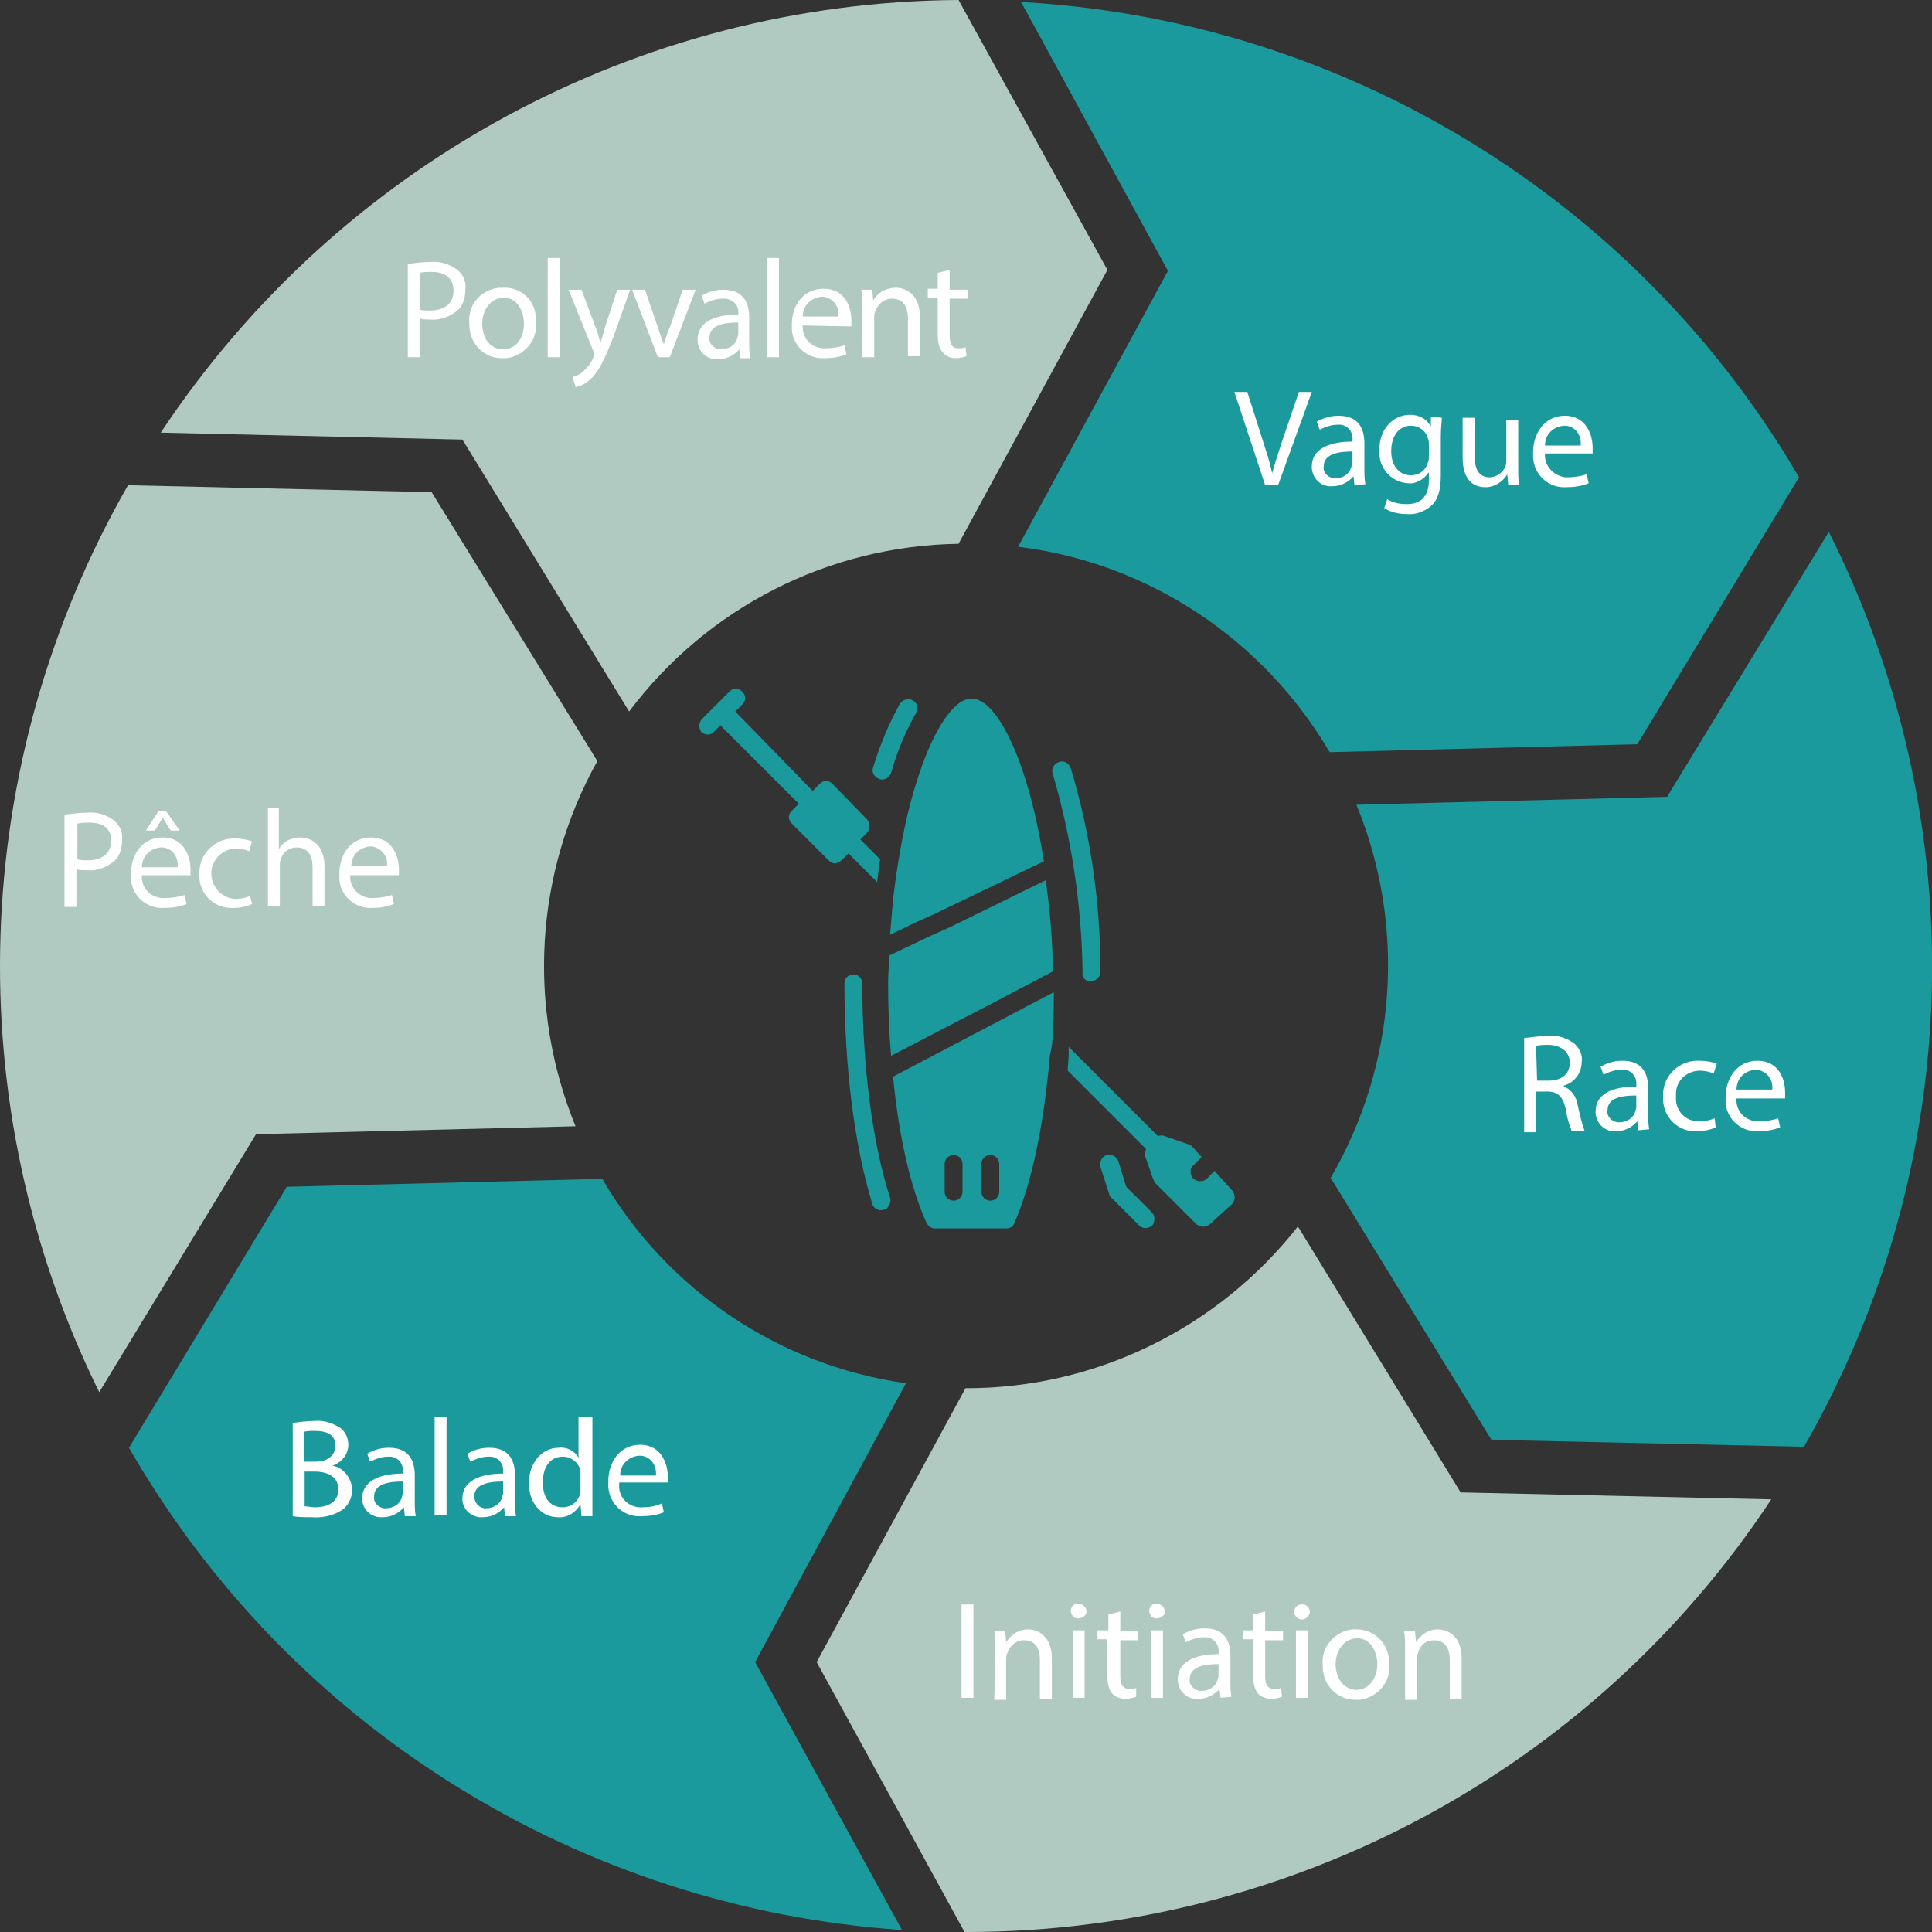
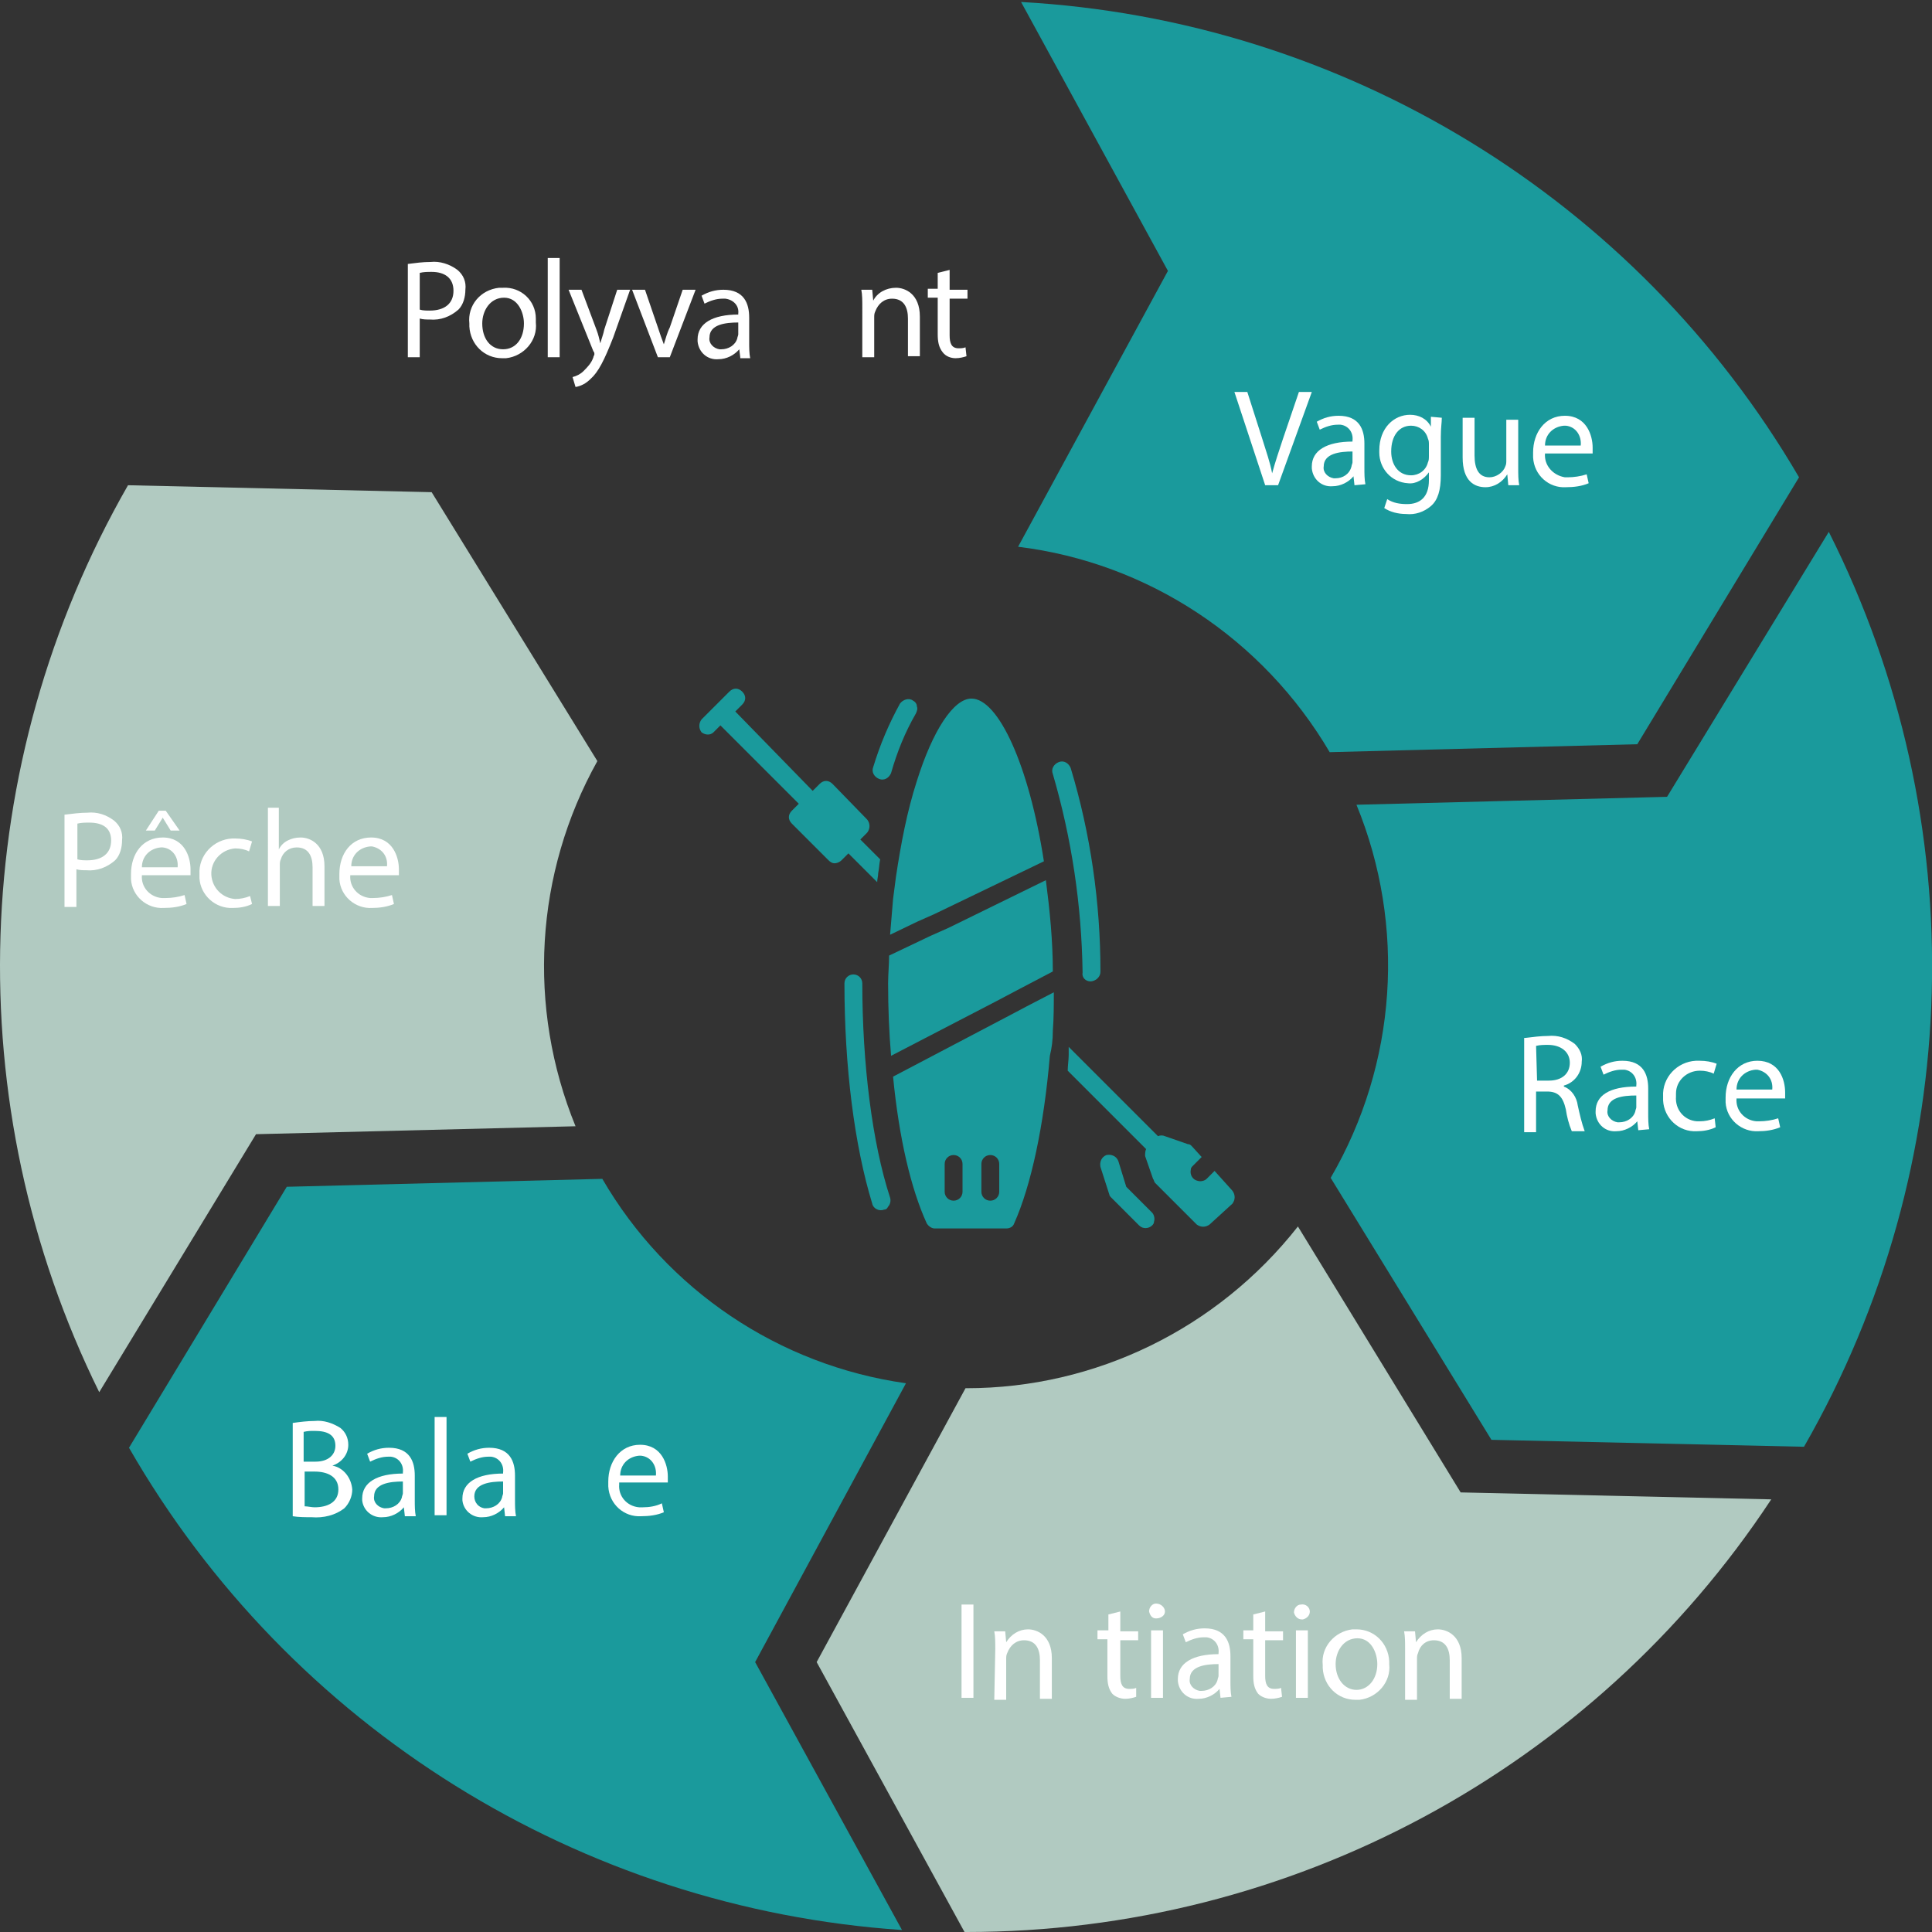
<svg xmlns="http://www.w3.org/2000/svg" version="1.1" id="Calque_1" x="0px" y="0px" viewBox="0 0 194.7 194.7" style="enable-background:new 0 0 194.7 194.7;" xml:space="preserve">
  <rect x="0" y="0" width="194.7" height="194.7" fill="#333333" stroke="none" />
  <style type="text/css">
	.st0{fill:#1A9A9C;}
	.st1{fill:#B1CAC1;}
	.st2{fill:#FFFFFF;}
</style>
  <g id="Calque_2_1_">
    <g id="objects">
      <path class="st0" d="M102.6,55.1c13.1,1.6,24.7,9.3,31.4,20.7l31-0.8l16.3-26.9C164.9,20,135.4,2,102.9,0.2l14.8,27.1L102.6,55.1z    " />
      <path class="st0" d="M136.7,81.1c5,12.2,4.1,26.1-2.6,37.6l16.2,26.4l31.5,0.7c16.3-28.4,17.2-63,2.5-92.2L168,80.3L136.7,81.1z" />
-       <path class="st1" d="M63.4,71.7C71.3,61.2,83.5,55,96.6,54.8l15-27.6L96.6,0C64.2,0.2,34.1,16.6,16.2,43.6l30.4,0.7L63.4,71.7z" />
      <path class="st1" d="M58,113.5c-4.9-12-4.1-25.5,2.2-36.8L43.5,49.6l-30.6-0.7C-3.2,77-4.3,111.3,10,140.3l15.8-26L58,113.5z" />
      <path class="st0" d="M91.3,139.4c-12.8-1.8-24.1-9.4-30.6-20.6l-31.8,0.8L13,145.9c16.2,28.2,45.5,46.4,77.9,48.6l-14.8-27    L91.3,139.4z" />
      <path class="st1" d="M130.8,123.6c-8.1,10.3-20.4,16.3-33.4,16.3h-0.1l-15,27.6l14.9,27.2h0.2c32.6,0,63.1-16.3,81.1-43.6    l-31.3-0.7L130.8,123.6z" />
      <path class="st2" d="M29.5,143.4c0.7-0.1,1.5-0.2,2.2-0.2c0.9-0.1,1.8,0.2,2.6,0.7c0.5,0.4,0.8,1,0.8,1.7c0,1-0.7,1.8-1.6,2.1l0,0    c1.1,0.2,1.9,1.2,2,2.4c0,0.7-0.3,1.4-0.8,1.9c-0.9,0.7-2.1,1-3.3,0.9c-0.6,0-1.3,0-1.9-0.1L29.5,143.4z M30.7,147.3h1.1    c1.3,0,2-0.7,2-1.6c0-1.1-0.8-1.5-2.1-1.5c-0.4,0-0.7,0-1.1,0.1V147.3z M30.7,151.8c0.3,0,0.7,0.1,1,0.1c1.3,0,2.4-0.5,2.4-1.8    s-1.1-1.8-2.4-1.8h-1L30.7,151.8z" />
      <path class="st2" d="M40.8,152.8l-0.1-0.9l0,0c-0.5,0.6-1.3,1-2.1,1c-1.1,0.1-2-0.7-2.1-1.7c0-0.1,0-0.1,0-0.2    c0-1.6,1.5-2.5,4.1-2.5v-0.1c0.1-0.8-0.4-1.5-1.2-1.6c-0.1,0-0.2,0-0.3,0c-0.6,0-1.2,0.2-1.8,0.5l-0.3-0.8    c0.7-0.4,1.4-0.6,2.2-0.6c2.1,0,2.6,1.4,2.6,2.8v2.5c0,0.5,0,1.1,0.1,1.6L40.8,152.8z M40.6,149.3c-1.3,0-2.9,0.2-2.9,1.5    c-0.1,0.6,0.4,1.1,1,1.2c0.1,0,0.1,0,0.2,0c0.7,0,1.4-0.4,1.6-1.1c0-0.1,0.1-0.3,0.1-0.4L40.6,149.3z" />
      <path class="st2" d="M43.8,142.8H45v9.9h-1.2V142.8z" />
      <path class="st2" d="M50.9,152.8l-0.1-0.9l0,0c-0.5,0.6-1.3,1-2.1,1c-1.1,0.1-2-0.7-2.1-1.7c0-0.1,0-0.1,0-0.2    c0-1.6,1.5-2.5,4.1-2.5v-0.1c0.1-0.8-0.4-1.5-1.2-1.6c-0.1,0-0.2,0-0.3,0c-0.6,0-1.2,0.2-1.8,0.5l-0.3-0.8    c0.7-0.4,1.4-0.6,2.2-0.6c2.1,0,2.6,1.4,2.6,2.8v2.5c0,0.5,0,1.1,0.1,1.6L50.9,152.8z M50.7,149.3c-1.3,0-2.9,0.2-2.9,1.5    c0,0.6,0.4,1.1,1,1.2c0.1,0,0.1,0,0.2,0c0.7,0,1.4-0.4,1.6-1.1c0-0.1,0.1-0.3,0.1-0.4L50.7,149.3z" />
-       <path class="st2" d="M59.7,142.8v8.2c0,0.6,0,1.3,0,1.8h-1.1l-0.1-1.2l0,0c-0.5,0.8-1.3,1.4-2.3,1.3c-1.6,0-2.9-1.4-2.9-3.4    c0-2.2,1.4-3.6,3-3.6c0.8-0.1,1.6,0.3,2,1l0,0v-4.1L59.7,142.8z M58.5,148.7c0-0.2,0-0.3,0-0.5c-0.2-0.8-0.9-1.4-1.8-1.4    c-1.3,0-2,1.1-2,2.6s0.7,2.5,2,2.5c0.9,0,1.6-0.6,1.8-1.5c0-0.2,0-0.4,0-0.5L58.5,148.7z" />
      <path class="st2" d="M62.4,149.6c-0.1,1.2,0.8,2.2,2,2.3c0.1,0,0.2,0,0.4,0c0.6,0,1.3-0.1,1.9-0.4l0.2,0.9    c-0.7,0.3-1.5,0.4-2.3,0.4c-1.7,0.1-3.2-1.2-3.3-3c0-0.2,0-0.3,0-0.5c0-2,1.2-3.7,3.2-3.7c2.2,0,2.8,2,2.8,3.2c0,0.2,0,0.4,0,0.6    H62.4z M66.1,148.7c0.1-1-0.5-1.9-1.5-2c-0.1,0-0.1,0-0.2,0c-1.1,0.1-1.9,0.9-1.9,2H66.1z" />
      <path class="st2" d="M153.7,104.6c0.8-0.1,1.6-0.2,2.3-0.2c1-0.1,1.9,0.2,2.7,0.8c0.5,0.5,0.8,1.1,0.7,1.8c0,1.1-0.7,2.1-1.8,2.4    v0.1c0.8,0.3,1.3,1.1,1.4,1.9c0.2,0.9,0.4,1.8,0.7,2.6h-1.3c-0.3-0.7-0.5-1.5-0.6-2.2c-0.3-1.3-0.8-1.8-1.9-1.8h-1.1v4.1h-1.2    V104.6z M154.9,108.9h1.2c1.3,0,2.1-0.7,2.1-1.8s-0.9-1.8-2.2-1.8c-0.4,0-0.8,0-1.2,0.1L154.9,108.9z" />
      <path class="st2" d="M165.1,113.9L165,113l0,0c-0.5,0.6-1.3,1-2.1,1c-1.1,0.1-2-0.7-2.1-1.8c0-0.1,0-0.1,0-0.2    c0-1.6,1.4-2.5,4.1-2.5v-0.1c0.1-0.8-0.4-1.5-1.2-1.6c-0.1,0-0.2,0-0.3,0c-0.6,0-1.2,0.2-1.8,0.5l-0.3-0.8    c0.7-0.4,1.4-0.6,2.2-0.6c2.1,0,2.6,1.4,2.6,2.8v2.5c0,0.5,0,1.1,0.1,1.6L165.1,113.9z M164.9,110.4c-1.4,0-2.9,0.2-2.9,1.5    c-0.1,0.6,0.4,1.1,1,1.2c0.1,0,0.1,0,0.2,0c0.7,0,1.4-0.4,1.6-1.1c0-0.1,0.1-0.3,0.1-0.4L164.9,110.4z" />
      <path class="st2" d="M172.9,113.6c-0.6,0.3-1.3,0.4-1.9,0.4c-1.8,0.1-3.3-1.3-3.4-3.1c0-0.1,0-0.3,0-0.4c-0.1-1.9,1.4-3.5,3.3-3.6    c0.1,0,0.2,0,0.4,0c0.6,0,1.2,0.1,1.7,0.3l-0.3,1c-0.4-0.2-0.9-0.3-1.4-0.3c-1.3,0-2.4,1-2.4,2.3c0,0.1,0,0.2,0,0.3    c-0.1,1.3,0.8,2.4,2.1,2.5c0.1,0,0.2,0,0.3,0c0.5,0,1-0.1,1.5-0.3L172.9,113.6z" />
      <path class="st2" d="M175,110.7c-0.1,1.2,0.8,2.2,2,2.3c0.1,0,0.2,0,0.3,0c0.6,0,1.3-0.1,1.9-0.3l0.2,0.9    c-0.7,0.3-1.5,0.4-2.2,0.4c-1.7,0.1-3.2-1.2-3.3-2.9c0-0.2,0-0.3,0-0.5c0-2,1.2-3.7,3.2-3.7c2.2,0,2.8,1.9,2.8,3.2    c0,0.2,0,0.4,0,0.6H175z M178.6,109.8c0.1-1-0.5-1.8-1.5-2c-0.1,0-0.2,0-0.2,0c-1.1,0.1-1.9,0.9-1.9,2H178.6z" />
      <path class="st2" d="M6.5,82.1c0.8-0.1,1.6-0.2,2.3-0.2c1-0.1,1.9,0.2,2.7,0.8c0.6,0.5,0.9,1.2,0.8,2c0,0.7-0.2,1.5-0.7,2    c-0.8,0.7-1.8,1.1-2.9,1c-0.3,0-0.7,0-1-0.1v3.8H6.5V82.1z M7.8,86.6c0.3,0.1,0.7,0.1,1,0.1c1.5,0,2.4-0.7,2.4-2s-0.9-1.8-2.2-1.8    c-0.4,0-0.8,0-1.2,0.1L7.8,86.6z" />
      <path class="st2" d="M14.3,88.2c-0.1,1.2,0.8,2.2,2,2.3c0.1,0,0.2,0,0.4,0c0.6,0,1.3-0.1,1.9-0.3l0.2,0.9    c-0.7,0.3-1.5,0.4-2.3,0.4c-1.7,0.1-3.2-1.2-3.3-2.9c0-0.2,0-0.3,0-0.5c0-2.1,1.2-3.7,3.2-3.7c2.2,0,2.8,2,2.8,3.2    c0,0.2,0,0.4,0,0.6L14.3,88.2z M17.9,87.4c0.1-1-0.5-1.9-1.5-2c-0.1,0-0.1,0-0.2,0c-1.1,0.1-1.9,0.9-1.9,2H17.9z M16.7,81.7l1.4,2    h-0.9l-0.8-1.3l0,0l-0.8,1.3h-0.9l1.3-2H16.7z" />
      <path class="st2" d="M25.4,91.1c-0.6,0.3-1.3,0.4-1.9,0.4c-1.8,0.1-3.3-1.3-3.4-3c0-0.1,0-0.3,0-0.4c-0.1-1.9,1.4-3.5,3.3-3.6    c0.1,0,0.2,0,0.3,0c0.6,0,1.2,0.1,1.7,0.3l-0.3,1c-0.4-0.2-0.9-0.3-1.4-0.3c-1.4,0.1-2.5,1.3-2.4,2.7c0.1,1.3,1.1,2.3,2.4,2.4    c0.5,0,1-0.1,1.5-0.3L25.4,91.1z" />
      <path class="st2" d="M26.9,81.4h1.2v4.2l0,0c0.2-0.4,0.5-0.7,0.9-0.9c0.4-0.2,0.8-0.3,1.3-0.3c0.9,0,2.4,0.6,2.4,2.9v4h-1.2v-3.9    c0-1.1-0.4-2-1.6-2c-0.8,0-1.4,0.5-1.6,1.2c-0.1,0.2-0.1,0.4-0.1,0.6v4.1h-1.2V81.4z" />
      <path class="st2" d="M35.3,88.2c-0.1,1.2,0.8,2.2,2,2.3c0.1,0,0.2,0,0.3,0c0.6,0,1.3-0.1,1.9-0.3l0.2,0.9    c-0.7,0.3-1.5,0.4-2.2,0.4c-1.7,0.1-3.2-1.2-3.3-2.9c0-0.2,0-0.3,0-0.5c0-2.1,1.2-3.7,3.2-3.7c2.2,0,2.8,2,2.8,3.2    c0,0.2,0,0.4,0,0.6L35.3,88.2z M39,87.3c0.1-1-0.5-1.8-1.5-2c-0.1,0-0.2,0-0.2,0c-1.1,0.1-1.9,0.9-1.9,2H39z" />
      <path class="st2" d="M127.5,48.9l-3.1-9.4h1.3l1.5,4.7c0.4,1.3,0.8,2.4,1,3.5l0,0c0.3-1.1,0.7-2.3,1.1-3.5l1.6-4.7h1.3l-3.4,9.4    H127.5z" />
      <path class="st2" d="M136.5,48.9l-0.1-0.9l0,0c-0.5,0.6-1.3,1-2.1,1c-1.1,0.1-2-0.7-2.1-1.8c0-0.1,0-0.1,0-0.2    c0-1.6,1.5-2.5,4.1-2.5v-0.1c0.1-0.8-0.4-1.5-1.2-1.6c-0.1,0-0.2,0-0.3,0c-0.6,0-1.2,0.2-1.8,0.5l-0.3-0.8    c0.7-0.4,1.4-0.6,2.2-0.6c2.1,0,2.6,1.4,2.6,2.8v2.5c0,0.5,0,1.1,0.1,1.6L136.5,48.9z M136.3,45.5c-1.3,0-2.9,0.2-2.9,1.5    c-0.1,0.6,0.4,1.1,1,1.2c0.1,0,0.1,0,0.2,0c0.7,0,1.4-0.4,1.6-1.2c0-0.1,0.1-0.3,0.1-0.4L136.3,45.5z" />
      <path class="st2" d="M145.3,42.1c0,0.5-0.1,1-0.1,1.9v3.9c0,1.5-0.3,2.5-1,3.1c-0.7,0.6-1.6,0.9-2.5,0.8c-0.8,0-1.6-0.2-2.2-0.6    l0.3-0.9c0.6,0.4,1.3,0.5,2,0.5c1.3,0,2.2-0.7,2.2-2.4v-0.8l0,0c-0.5,0.7-1.3,1.2-2.1,1.1c-1.7-0.1-2.9-1.5-2.9-3.1    c0-0.1,0-0.1,0-0.2c0-2.3,1.5-3.6,3.1-3.6c0.9,0,1.7,0.4,2.1,1.2l0,0v-1L145.3,42.1z M144,44.8c0-0.2,0-0.4-0.1-0.6    c-0.2-0.8-0.9-1.3-1.7-1.3c-1.2,0-2,1-2,2.6c0,1.3,0.7,2.4,2,2.4c0.8,0,1.5-0.5,1.7-1.3c0.1-0.2,0.1-0.4,0.1-0.7V44.8z" />
      <path class="st2" d="M153,47.1c0,0.7,0,1.3,0.1,1.8H152l-0.1-1.1l0,0c-0.5,0.8-1.3,1.3-2.2,1.3c-1.1,0-2.3-0.6-2.3-3v-4h1.2v3.8    c0,1.3,0.4,2.2,1.5,2.2c0.7,0,1.4-0.5,1.6-1.1c0.1-0.2,0.1-0.4,0.1-0.6v-4.1h1.2V47.1z" />
      <path class="st2" d="M155.7,45.7c-0.1,1.2,0.8,2.2,2,2.4c0.1,0,0.2,0,0.3,0c0.6,0,1.3-0.1,1.9-0.3l0.2,0.9    c-0.7,0.3-1.5,0.4-2.3,0.4c-1.7,0.1-3.2-1.2-3.3-3c0-0.2,0-0.3,0-0.5c0-2,1.2-3.7,3.2-3.7c2.2,0,2.8,2,2.8,3.2c0,0.2,0,0.4,0,0.6    L155.7,45.7z M159.3,44.9c0.1-1-0.5-1.9-1.5-2c-0.1,0-0.1,0-0.2,0c-1.1,0.1-1.9,0.9-1.9,2H159.3z" />
      <path class="st2" d="M98.1,161.7v9.4h-1.2v-9.4H98.1z" />
      <path class="st2" d="M100.3,166.2c0-0.7,0-1.3-0.1-1.8h1.1l0.1,1.1l0,0c0.5-0.8,1.3-1.3,2.2-1.3c0.9,0,2.4,0.6,2.4,2.9v4.1h-1.2    v-3.9c0-1.1-0.4-2-1.6-2c-0.8,0-1.4,0.5-1.7,1.3c-0.1,0.2-0.1,0.4-0.1,0.6v4.1h-1.2L100.3,166.2z" />
-       <path class="st2" d="M109.5,162.4c0,0.4-0.4,0.7-0.9,0.7c-0.4,0-0.6-0.3-0.7-0.7c0-0.4,0.3-0.8,0.7-0.8c0,0,0,0,0,0    C109.1,161.6,109.5,162,109.5,162.4C109.5,162.4,109.5,162.4,109.5,162.4z M108.1,171.1v-6.8h1.2v6.8H108.1z" />
      <path class="st2" d="M112.9,162.4v2h1.8v0.9h-1.8v3.6c0,0.8,0.2,1.3,0.9,1.3c0.2,0,0.5,0,0.7-0.1v0.9c-0.3,0.1-0.7,0.2-1.1,0.2    c-0.5,0-1-0.2-1.3-0.5c-0.4-0.5-0.5-1.1-0.5-1.8v-3.7h-1v-0.9h1.1v-1.6L112.9,162.4z" />
      <path class="st2" d="M117.4,162.4c0,0.4-0.4,0.7-0.9,0.7c-0.4,0-0.6-0.3-0.7-0.7c0-0.4,0.3-0.8,0.7-0.8c0,0,0,0,0,0    C117,161.6,117.4,162,117.4,162.4C117.4,162.4,117.4,162.4,117.4,162.4z M116,171.1v-6.8h1.2v6.8H116z" />
      <path class="st2" d="M123,171.1l-0.1-0.9l0,0c-0.5,0.6-1.3,1-2.1,1c-1.1,0.1-2-0.7-2.1-1.8c0-0.1,0-0.1,0-0.2    c0-1.6,1.5-2.5,4.1-2.5v-0.1c0.1-0.8-0.4-1.5-1.2-1.6c-0.1,0-0.2,0-0.3,0c-0.6,0-1.2,0.2-1.8,0.5l-0.3-0.8    c0.7-0.4,1.4-0.6,2.2-0.6c2.1,0,2.6,1.4,2.6,2.8v2.5c0,0.5,0,1.1,0.1,1.6L123,171.1z M122.8,167.7c-1.3,0-2.9,0.2-2.9,1.5    c-0.1,0.6,0.4,1.1,1,1.2c0.1,0,0.1,0,0.2,0c0.7,0,1.4-0.4,1.6-1.1c0-0.1,0.1-0.3,0.1-0.4V167.7z" />
      <path class="st2" d="M127.5,162.4v2h1.8v0.9h-1.8v3.6c0,0.8,0.2,1.3,0.9,1.3c0.2,0,0.5,0,0.7-0.1l0.1,0.9    c-0.3,0.1-0.7,0.2-1.1,0.2c-0.5,0-1-0.2-1.3-0.5c-0.4-0.5-0.5-1.1-0.5-1.8v-3.7h-1v-0.9h1v-1.6L127.5,162.4z" />
      <path class="st2" d="M132,162.4c0,0.4-0.3,0.7-0.7,0.8c0,0-0.1,0-0.1,0c-0.4,0-0.7-0.3-0.8-0.7c0,0,0,0,0,0c0-0.4,0.3-0.8,0.7-0.8    c0,0,0,0,0,0C131.6,161.6,132,162,132,162.4C132,162.4,132,162.4,132,162.4z M130.6,171.1v-6.8h1.2v6.8H130.6z" />
      <path class="st2" d="M140,167.7c0.2,1.8-1.2,3.4-3,3.6c-0.1,0-0.2,0-0.4,0c-1.8,0-3.2-1.4-3.3-3.2c0-0.1,0-0.2,0-0.3    c-0.2-1.8,1.2-3.4,3-3.6c0.1,0,0.2,0,0.4,0c1.8,0,3.2,1.4,3.3,3.2C140,167.4,140,167.6,140,167.7z M134.6,167.7    c0,1.5,0.9,2.6,2.1,2.6s2.1-1.1,2.1-2.6c0-1.1-0.6-2.6-2-2.6S134.6,166.4,134.6,167.7L134.6,167.7z" />
      <path class="st2" d="M141.6,166.2c0-0.7,0-1.3-0.1-1.8h1.1l0.1,1.1l0,0c0.5-0.8,1.3-1.3,2.2-1.3c0.9,0,2.4,0.6,2.4,2.9v4.1h-1.2    v-3.9c0-1.1-0.4-2-1.6-2c-0.8,0-1.4,0.5-1.6,1.3c-0.1,0.2-0.1,0.4-0.1,0.6v4.1h-1.2L141.6,166.2z" />
      <path class="st2" d="M41.1,26.6c0.8-0.1,1.5-0.2,2.3-0.2c0.9-0.1,1.9,0.2,2.7,0.8c0.6,0.5,0.9,1.2,0.8,2c0,0.7-0.2,1.5-0.7,2    c-0.8,0.7-1.8,1.1-2.9,1c-0.3,0-0.7,0-1-0.1V36h-1.2V26.6z M42.3,31.2c0.3,0.1,0.7,0.1,1,0.1c1.5,0,2.4-0.7,2.4-2    s-0.9-1.9-2.2-1.9c-0.4,0-0.8,0-1.2,0.1L42.3,31.2z" />
      <path class="st2" d="M54,32.5c0.2,1.8-1.2,3.4-3,3.6c-0.1,0-0.2,0-0.4,0c-1.8,0-3.2-1.4-3.3-3.2c0-0.1,0-0.2,0-0.3    c-0.2-1.8,1.1-3.4,3-3.6c0.1,0,0.3,0,0.4,0c1.8-0.1,3.3,1.3,3.3,3.1C54,32.3,54,32.4,54,32.5z M48.6,32.6c0,1.5,0.8,2.6,2.1,2.6    s2.1-1.1,2.1-2.6c0-1.1-0.6-2.6-2-2.6S48.6,31.3,48.6,32.6L48.6,32.6z" />
      <path class="st2" d="M55.2,26h1.2v10h-1.2V26z" />
      <path class="st2" d="M58.6,29.2l1.5,4c0.2,0.5,0.3,1,0.4,1.4l0,0c0.1-0.4,0.3-0.9,0.4-1.4l1.3-4h1.3L61.8,34    c-0.9,2.3-1.5,3.5-2.3,4.2c-0.4,0.4-0.9,0.7-1.5,0.8l-0.3-1c0.4-0.1,0.8-0.3,1.1-0.6c0.4-0.4,0.8-0.8,1-1.4c0-0.1,0.1-0.2,0.1-0.3    c0-0.1,0-0.2-0.1-0.3l-2.5-6.2L58.6,29.2z" />
      <path class="st2" d="M65,29.2l1.3,3.8c0.2,0.6,0.4,1.2,0.6,1.7l0,0c0.2-0.6,0.3-1.1,0.6-1.7l1.3-3.8h1.3L67.5,36h-1.2l-2.6-6.8H65    z" />
      <path class="st2" d="M74.6,36l-0.1-0.8l0,0c-0.5,0.6-1.3,1-2.1,1c-1.1,0.1-2-0.7-2.1-1.8c0-0.1,0-0.1,0-0.2c0-1.6,1.5-2.5,4.1-2.5    v-0.1c0.1-0.8-0.5-1.4-1.3-1.5c-0.1,0-0.2,0-0.3,0c-0.6,0-1.2,0.2-1.8,0.5l-0.3-0.8c0.7-0.4,1.4-0.6,2.2-0.6    c2.1,0,2.6,1.4,2.6,2.8v2.5c0,0.5,0,1.1,0.1,1.6H74.6z M74.4,32.5c-1.3,0-2.9,0.2-2.9,1.5c-0.1,0.6,0.4,1.1,1,1.2    c0.1,0,0.1,0,0.2,0c0.7,0,1.4-0.4,1.6-1.1c0-0.1,0.1-0.3,0.1-0.4V32.5z" />
-       <path class="st2" d="M77.3,26h1.2v10h-1.2V26z" />
-       <path class="st2" d="M80.9,32.8c-0.1,1.2,0.8,2.2,2,2.3c0.1,0,0.2,0,0.3,0c0.6,0,1.3-0.1,1.9-0.3l0.2,0.9    c-0.7,0.3-1.5,0.4-2.2,0.4c-1.7,0.1-3.2-1.2-3.3-2.9c0-0.2,0-0.3,0-0.5c0-2,1.2-3.6,3.2-3.6c2.2,0,2.8,1.9,2.8,3.2    c0,0.2,0,0.4,0,0.6L80.9,32.8z M84.5,31.9c0.1-1-0.5-1.8-1.5-2c-0.1,0-0.2,0-0.2,0c-1.1,0.1-1.9,0.9-1.9,2H84.5z" />
      <path class="st2" d="M86.9,31c0-0.7,0-1.3-0.1-1.8h1.1l0.1,1.1l0,0c0.4-0.8,1.3-1.3,2.3-1.3c0.9,0,2.4,0.6,2.4,2.9v4h-1.2v-3.8    c0-1.1-0.4-2-1.6-2c-0.8,0-1.4,0.5-1.7,1.3c-0.1,0.2-0.1,0.4-0.1,0.6V36h-1.2V31z" />
      <path class="st2" d="M95.7,27.2v2h1.8v0.9h-1.8v3.7c0,0.8,0.2,1.3,0.9,1.3c0.2,0,0.5,0,0.7-0.1l0.1,0.9c-0.3,0.1-0.7,0.2-1.1,0.2    c-0.5,0-1-0.2-1.3-0.6c-0.4-0.5-0.5-1.1-0.5-1.8v-3.7h-1v-0.9h1v-1.6L95.7,27.2z" />
      <path class="st0" d="M86.9,99.1c0-0.5-0.4-0.9-0.9-0.9c-0.5,0-0.9,0.4-0.9,0.9c0,8.4,1,16.3,2.8,22.2c0.1,0.5,0.7,0.8,1.2,0.6    c0.2,0,0.3-0.1,0.4-0.3c0.2-0.2,0.3-0.6,0.2-0.9C87.9,115.2,86.9,107.2,86.9,99.1z" />
      <path class="st0" d="M109.9,98.9L109.9,98.9c0.2,0,0.5-0.1,0.7-0.3c0.2-0.2,0.3-0.4,0.3-0.7c0-6.9-1-13.9-3-20.5    c-0.2-0.5-0.7-0.8-1.2-0.6c-0.5,0.2-0.8,0.7-0.6,1.2c1.9,6.5,2.9,13.2,3,20C109,98.5,109.4,98.9,109.9,98.9z" />
      <path class="st0" d="M92,70.6c-0.4-0.3-1-0.1-1.3,0.3c0,0,0,0,0,0c-1.1,2-2,4.1-2.7,6.4c-0.2,0.5,0.1,1,0.6,1.2    c0.5,0.2,1-0.1,1.2-0.6c0.6-2.1,1.4-4.1,2.5-6c0.1-0.2,0.2-0.5,0.1-0.7C92.4,70.9,92.2,70.7,92,70.6z" />
      <path class="st0" d="M106.1,103.9c0.1-1.3,0.1-2.6,0.1-3.9l-2.7,1.4l-1.7,0.9l-11.8,6.2c0.6,6.2,1.8,11.3,3.4,14.8    c0.2,0.3,0.5,0.5,0.8,0.5h7.2c0.4,0,0.7-0.2,0.8-0.5c1.7-3.8,3-9.8,3.6-16.9C106,105.6,106.1,104.8,106.1,103.9z M97,120.1    c0,0.5-0.4,0.9-0.9,0.9c-0.5,0-0.9-0.4-0.9-0.9c0,0,0,0,0,0v-2.8c0-0.5,0.4-0.9,0.9-0.9c0.5,0,0.9,0.4,0.9,0.9c0,0,0,0,0,0V120.1z     M100.7,120.1c0,0.5-0.4,0.9-0.9,0.9c-0.5,0-0.9-0.4-0.9-0.9v-2.8c0-0.5,0.4-0.9,0.9-0.9c0.5,0,0.9,0.4,0.9,0.9c0,0,0,0,0,0V120.1    z" />
      <path class="st0" d="M97.9,70.4c-1.8,0-3.9,3.2-5.5,8.3c-1,3.1-1.6,6.3-2.1,9.6c-0.1,0.8-0.2,1.5-0.3,2.3    c-0.1,1.2-0.2,2.4-0.3,3.6l2.7-1.3l1.8-0.8l11-5.3C103.7,77.1,100.6,70.4,97.9,70.4z" />
      <path class="st0" d="M95.6,93.5l-1.8,0.8l-4.2,2l0,0c0,0.9-0.1,1.9-0.1,2.8c0,2.5,0.1,5,0.3,7.3l10.6-5.5l1.7-0.9l4-2.1    c0-3.1-0.3-6.1-0.7-9.2L95.6,93.5z" />
      <path class="st0" d="M72.6,73.1l7.9,7.9l-0.7,0.7c-0.4,0.4-0.4,0.9,0,1.3l3.7,3.7c0.2,0.2,0.4,0.3,0.6,0.3c0.2,0,0.5-0.1,0.7-0.3    l0.7-0.7l2.9,2.9c0-0.3,0.1-0.6,0.1-0.9c0.1-0.5,0.1-0.9,0.2-1.4l-2-2l0.7-0.7c0.3-0.4,0.3-0.9,0-1.3L83.9,79    c-0.4-0.4-0.9-0.4-1.3,0l-0.7,0.7l-7.8-8l0.7-0.7c0.4-0.4,0.4-0.9,0-1.3c-0.4-0.4-0.9-0.4-1.3,0l-2.8,2.8c-0.3,0.4-0.3,0.9,0,1.3    c0.4,0.3,0.9,0.3,1.2,0L72.6,73.1z" />
      <path class="st0" d="M122.4,118l-0.8,0.8c-0.2,0.2-0.6,0.3-0.9,0.2c-0.5-0.1-0.8-0.6-0.7-1.1c0-0.2,0.1-0.3,0.2-0.4l0.9-0.9    l-1-1.1c-0.1-0.1-0.2-0.2-0.4-0.2l-2.3-0.8c-0.2-0.1-0.5-0.1-0.7,0l-9-9c0,0.3,0,0.6,0,0.8c0,0.5-0.1,1.1-0.1,1.6l7.9,7.9    c-0.1,0.2-0.1,0.5-0.1,0.7l0.8,2.3c0.1,0.1,0.1,0.3,0.2,0.4l4.2,4.2c0.4,0.3,0.9,0.3,1.3,0l2.3-2.1c0.3-0.4,0.3-0.9,0-1.3    L122.4,118z" />
      <path class="st0" d="M112,120.7l2.8,2.8c0.4,0.4,1,0.3,1.3,0c0.1-0.1,0.2-0.2,0.2-0.4c0.1-0.3,0-0.7-0.2-0.9l-2.6-2.6l-0.8-2.6    c-0.2-0.5-0.7-0.7-1.2-0.6c-0.5,0.2-0.7,0.7-0.6,1.2l0.9,2.8C111.8,120.5,111.9,120.6,112,120.7z" />
    </g>
  </g>
</svg>